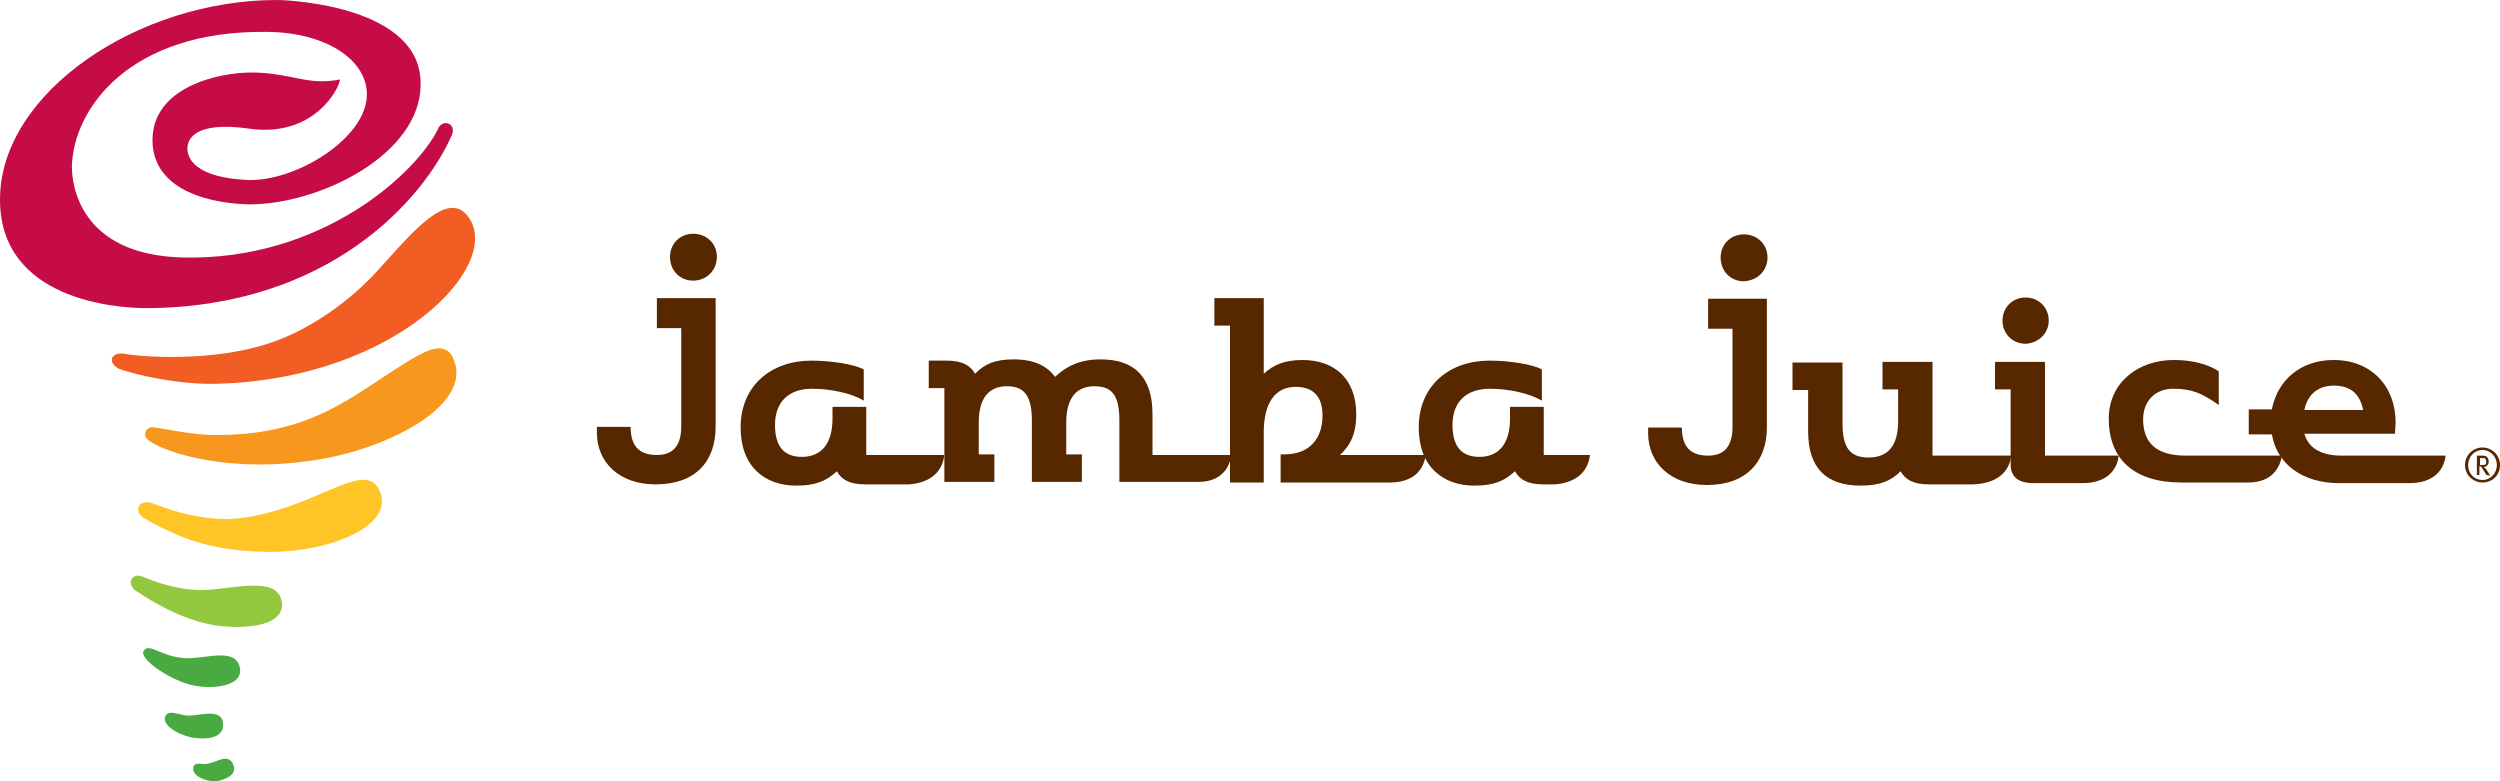
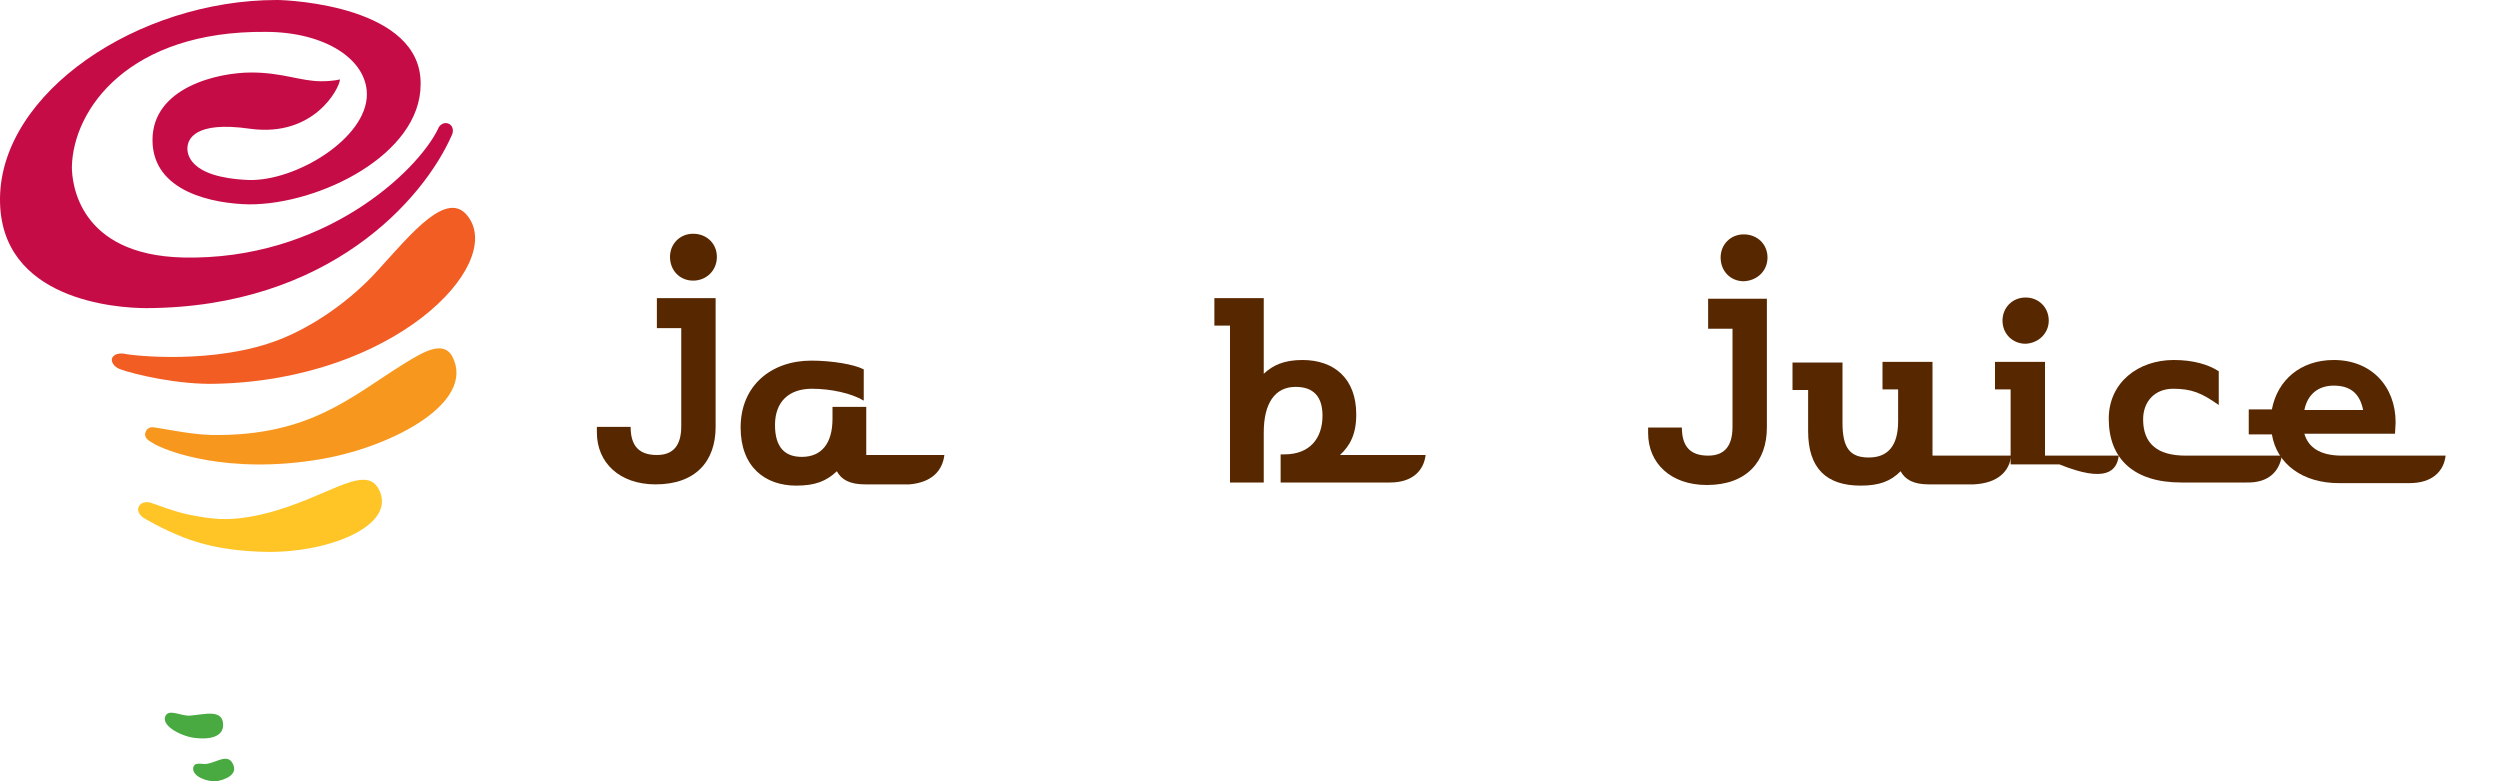
<svg xmlns="http://www.w3.org/2000/svg" version="1.1" id="layer" x="0px" y="0px" viewBox="0 0 400 125" style="enable-background:new 0 0 400 125;" xml:space="preserve">
  <style type="text/css">
	.st0{fill:#C60C46;}
	.st1{fill:#92C83E;}
	.st2{fill:#FFC425;}
	.st3{fill:#F8971D;}
	.st4{fill:#F15D22;}
	.st5{fill:#49AA42;}
	.st6{fill:#572700;}
</style>
  <g>
    <path class="st0" d="M54.4,12.7c0,0-1,0.3-3,0.3c-3.3,0-6.2-1.4-11.2-1.4c-5.4,0-15.8,2.4-15.8,10.8s9.9,10.2,15.5,10.3   c11.3,0,27.4-8,27.4-19.2C67.5,1,46.4,0,44.3,0C22.1,0,0.1,14.8,0,31.8c-0.1,16.3,18.8,17.5,23.4,17.5   c29.2-0.1,44.4-17.4,48.9-27.7c0.3-0.6,0.2-1.5-0.5-1.8c-0.9-0.4-1.6,0.4-1.7,0.8c-3.4,7-18.5,21.1-40.8,20.6   c-16.8-0.4-17.8-12-17.8-14.5c0.2-9.3,9.2-21.8,31-21.6C52,5.1,58.7,9.5,58.7,15.1c0,7-11.3,13.9-18.9,13.7   c-9.8-0.4-9.9-4.4-9.8-5.3c0.1-1.1,1-4.2,10-2.9C50.2,22,54.3,14.2,54.4,12.7" />
-     <path class="st1" d="M31.5,94.4c5,0.2,13-2.7,13.6,2c0.5,4.1-6.9,4.3-11,3.6c-6.3-1.1-12-5.3-12.4-5.5c-0.5-0.3-1.1-1.2-0.6-1.9   c0.4-0.6,1.2-0.6,1.8-0.3C24.6,93,27.7,94.2,31.5,94.4" />
    <path class="st2" d="M22.9,82.8c-0.3-0.2-1.2-1-0.6-1.9c0.4-0.6,1.2-0.6,1.7-0.5c1.3,0.4,3.9,1.5,6.5,2c3.6,0.7,5.8,0.9,9.4,0.3   c11.6-2,18.7-9.4,20.9-4c2.3,5.6-8.5,9.8-18.3,9.6c-3.5-0.1-7.6-0.4-12-1.9C27.3,85.3,23.8,83.4,22.9,82.8" />
    <path class="st3" d="M24.3,70.8c-0.3-0.2-1.4-0.7-1-1.7c0.3-0.8,1.1-0.8,1.5-0.7c2.6,0.4,5.8,1.1,9.1,1.2   c15.8,0.2,22.3-6.2,30.9-11.5c2.5-1.5,6.1-3.9,7.6-1c3.7,7.3-9.5,14.3-20.7,16.3C36.5,76.1,26.2,72.1,24.3,70.8" />
    <path class="st4" d="M34.7,61.4c-6.1,0.2-13.2-1.5-15.4-2.3c-0.9-0.3-1.5-1-1.4-1.7c0.3-0.9,1.5-0.9,2-0.8   c1.2,0.3,14.5,1.8,24.9-2.3c5.3-2.1,11.2-6.1,15.7-11.1C65.8,37.4,71.7,30,75,34.8C80.5,42.6,63.1,60.7,34.7,61.4" />
-     <path class="st5" d="M23,104.1c0.9-1.3,2.8,1,6.6,1.2c3.1,0.2,8.3-1.9,8.8,1.7c0.4,2.8-4.3,3.3-7.3,2.7   C27.7,109.1,22.1,105.5,23,104.1" />
    <path class="st5" d="M30.9,123c0.1-1.3,1.4-0.6,2.3-0.8c1.6-0.3,3.3-1.7,4.1,0.1c0.8,1.7-1.4,2.5-2.7,2.7   C33.2,125.1,30.9,124.3,30.9,123" />
    <path class="st5" d="M26.5,114.5c0.6-1.1,2.5,0.1,3.9,0c2.4-0.2,5.3-1.1,5.3,1.5c0,2-2.4,2.3-4.2,2.1   C29.4,118,25.6,116.2,26.5,114.5" />
  </g>
  <g>
    <path class="st6" d="M114.7,41.1c0-2.1-1.6-3.7-3.8-3.7c-2.1,0-3.7,1.6-3.7,3.7c0,2.2,1.6,3.8,3.7,3.8   C113,44.9,114.7,43.3,114.7,41.1 M114.5,68.3V47.7h-9.4v4.8h3.9v15.7c0,3.1-1.3,4.6-3.9,4.6c-2.8,0-4.2-1.4-4.2-4.5h-5.4v0.9   c0,4.8,3.6,8.3,9.4,8.3C111.3,77.5,114.5,73.8,114.5,68.3" />
    <path class="st6" d="M151.1,72.8h-12.5v-7.7h-5.4V67c0,4-1.8,6.1-4.9,6.1c-2.7,0-4.3-1.5-4.3-5.1c0-3.8,2.3-5.8,5.9-5.8   c3,0,6.3,0.7,8.3,1.9v-5c-1.5-0.8-5.1-1.4-8.4-1.4c-6.3,0-11.3,3.9-11.3,10.7c0,6.3,3.9,9.3,8.9,9.3c3,0,4.8-0.7,6.5-2.3   c0.7,1.3,2,2.1,4.5,2.1h7.1C149.1,77.2,150.8,75.3,151.1,72.8" />
-     <path class="st6" d="M197,72.8h-12.6v-6.5c0-6-2.9-8.8-8.3-8.8c-3.3,0-5.5,1.1-7.3,2.8c-1.2-1.7-3.3-2.8-6.6-2.8   c-3,0-4.6,0.7-6.2,2.3c-0.7-1.3-2-2.1-4.5-2.1h-2.9v4.4h2.5v15h8v-4.4h-2.5v-5.1c0-4,1.7-5.8,4.5-5.8c2.7,0,4,1.4,4,5.5v9.8h8v-4.4   h-2.5v-5.1c0-4,1.7-5.8,4.5-5.8c2.8,0,4,1.4,4,5.5v9.8h12.4C194.9,77.2,196.7,75.3,197,72.8" />
    <path class="st6" d="M228.1,72.8h-13.7c1.6-1.5,2.6-3.3,2.6-6.5c0-5.8-3.6-8.7-8.6-8.7c-2.9,0-4.7,0.8-6.2,2.2V47.7h-7.9v4.4h2.5   v25.1h5.4v-8c0-4.7,1.8-7.3,5.1-7.3c2.8,0,4.3,1.5,4.3,4.6c0,3.6-2,6.2-6.1,6.2h-0.6v4.5h17.5C226,77.2,227.8,75.3,228.1,72.8" />
-     <path class="st6" d="M254.4,72.8H247v-7.7h-5.4V67c0,4-1.8,6.1-4.9,6.1c-2.7,0-4.3-1.5-4.3-5.1c0-3.8,2.3-5.8,6-5.8   c3,0,6.2,0.7,8.3,1.9v-5c-1.5-0.8-5.1-1.4-8.4-1.4c-6.3,0-11.3,3.9-11.3,10.7c0,6.3,3.9,9.3,8.9,9.3c3,0,4.8-0.7,6.5-2.3   c0.7,1.3,2,2.1,4.5,2.1h1.9C252.4,77.2,254.1,75.3,254.4,72.8" />
    <path class="st6" d="M282.8,41.2c0-2.1-1.6-3.7-3.8-3.7c-2.1,0-3.7,1.6-3.7,3.7c0,2.2,1.6,3.8,3.7,3.8   C281.2,44.9,282.8,43.3,282.8,41.2 M282.7,68.4V47.8h-9.4v4.8h3.9v15.7c0,3.1-1.3,4.6-3.9,4.6c-2.8,0-4.2-1.4-4.2-4.5h-5.4v0.9   c0,4.8,3.6,8.3,9.4,8.3C279.5,77.6,282.7,73.8,282.7,68.4" />
    <path class="st6" d="M321.8,72.9h-12.6v-15h-8v4.4h2.5v5.1c0,4-1.7,5.8-4.7,5.8c-2.9,0-4.2-1.4-4.2-5.5v-9.7h-8v4.4h2.5v6.6   c0,6,3,8.7,8.4,8.7c3,0,4.8-0.7,6.4-2.3c0.7,1.3,2,2.1,4.5,2.1h7.2C319.7,77.3,321.5,75.4,321.8,72.9" />
-     <path class="st6" d="M327.8,51.3c0-2.1-1.6-3.7-3.7-3.7c-2.1,0-3.7,1.6-3.7,3.7c0,2.1,1.6,3.7,3.7,3.7   C326.2,54.9,327.8,53.3,327.8,51.3 M339,72.9h-11.8v-15h-8v4.4h2.5v12c0,2.2,1.5,3,3.7,3h7.8C336.9,77.3,338.7,75.4,339,72.9" />
+     <path class="st6" d="M327.8,51.3c0-2.1-1.6-3.7-3.7-3.7c-2.1,0-3.7,1.6-3.7,3.7c0,2.1,1.6,3.7,3.7,3.7   C326.2,54.9,327.8,53.3,327.8,51.3 M339,72.9h-11.8v-15h-8v4.4h2.5v12h7.8C336.9,77.3,338.7,75.4,339,72.9" />
    <path class="st6" d="M365.1,72.9h-15.4c-4.5,0-6.8-1.9-6.8-5.8c0-2.9,1.9-4.9,4.8-4.9c3,0,4.6,0.7,7.3,2.6v-5.4   c-1.7-1.1-4.1-1.8-7.2-1.8c-5.7,0-10.4,3.6-10.4,9.4c0,6.4,4,10.2,11.6,10.2h10.4C363,77.3,364.7,75.4,365.1,72.9" />
    <path class="st6" d="M391.3,72.9h-16.6c-3.6,0-5.4-1.4-6-3.5h14.5c0-0.4,0.1-1.4,0.1-1.8c0-5.8-3.9-10-9.9-10c-5.3,0-9,3.2-9.9,7.9   h-3.7v4h3.7c0.8,4.8,5,7.8,10.7,7.8h11.3C389.2,77.3,391,75.4,391.3,72.9 M378.1,65.6h-9.4c0.5-2.5,2.2-3.9,4.7-3.9   C376.2,61.7,377.6,63.1,378.1,65.6" />
-     <path class="st6" d="M397.2,77.2c-1.5,0-2.8-1.2-2.8-2.8c0-1.6,1.3-2.8,2.8-2.8c1.5,0,2.8,1.2,2.8,2.8   C400,76.1,398.7,77.2,397.2,77.2 M397.2,72c-1.3,0-2.3,1.1-2.3,2.4c0,1.4,1,2.4,2.3,2.4c1.3,0,2.3-1.1,2.3-2.4   C399.5,73.1,398.5,72,397.2,72 M397.8,76c-0.1-0.2-0.1-0.3-0.3-0.5c-0.2-0.4-0.3-0.5-0.5-0.8c-0.1-0.1-0.2-0.1-0.3-0.1V76h-0.4   v-3.1h0.9c0.4,0,0.6,0.1,0.7,0.2c0.1,0.1,0.3,0.4,0.3,0.7c0,0.5-0.3,0.9-0.8,0.9c0.1,0.1,0.2,0.2,0.3,0.3c0.1,0.1,0.2,0.2,0.3,0.4   c0.1,0.2,0.4,0.6,0.4,0.7L397.8,76L397.8,76z M397.5,73.3c-0.1,0-0.2,0-0.4,0h-0.3v1.1h0.3c0.3,0,0.4,0,0.6-0.1   c0.1-0.1,0.1-0.2,0.1-0.4C397.8,73.5,397.6,73.3,397.5,73.3" />
  </g>
</svg>